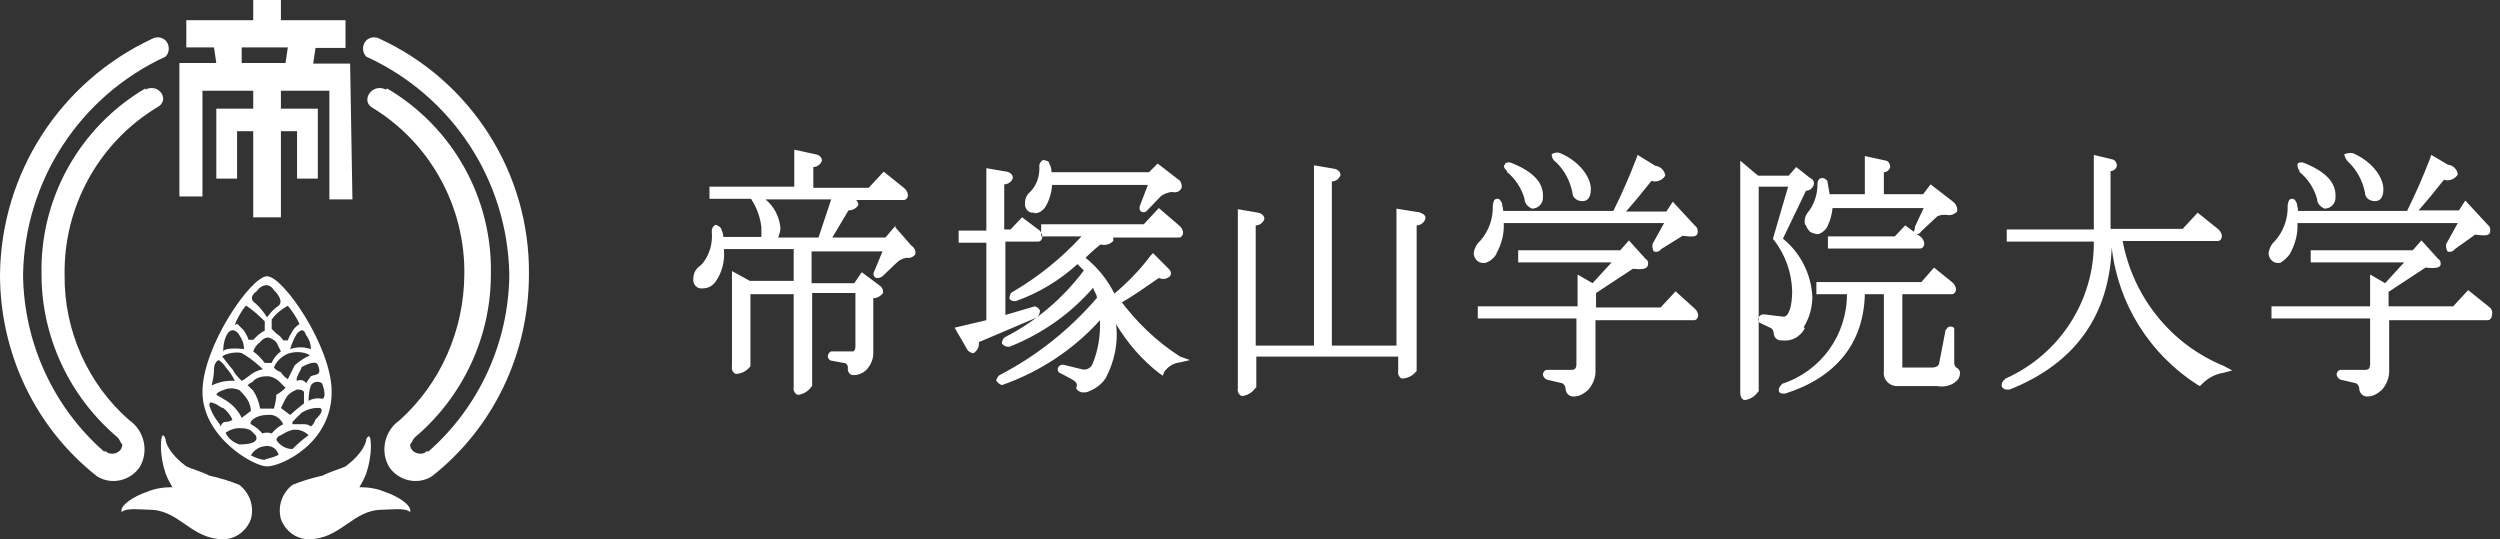
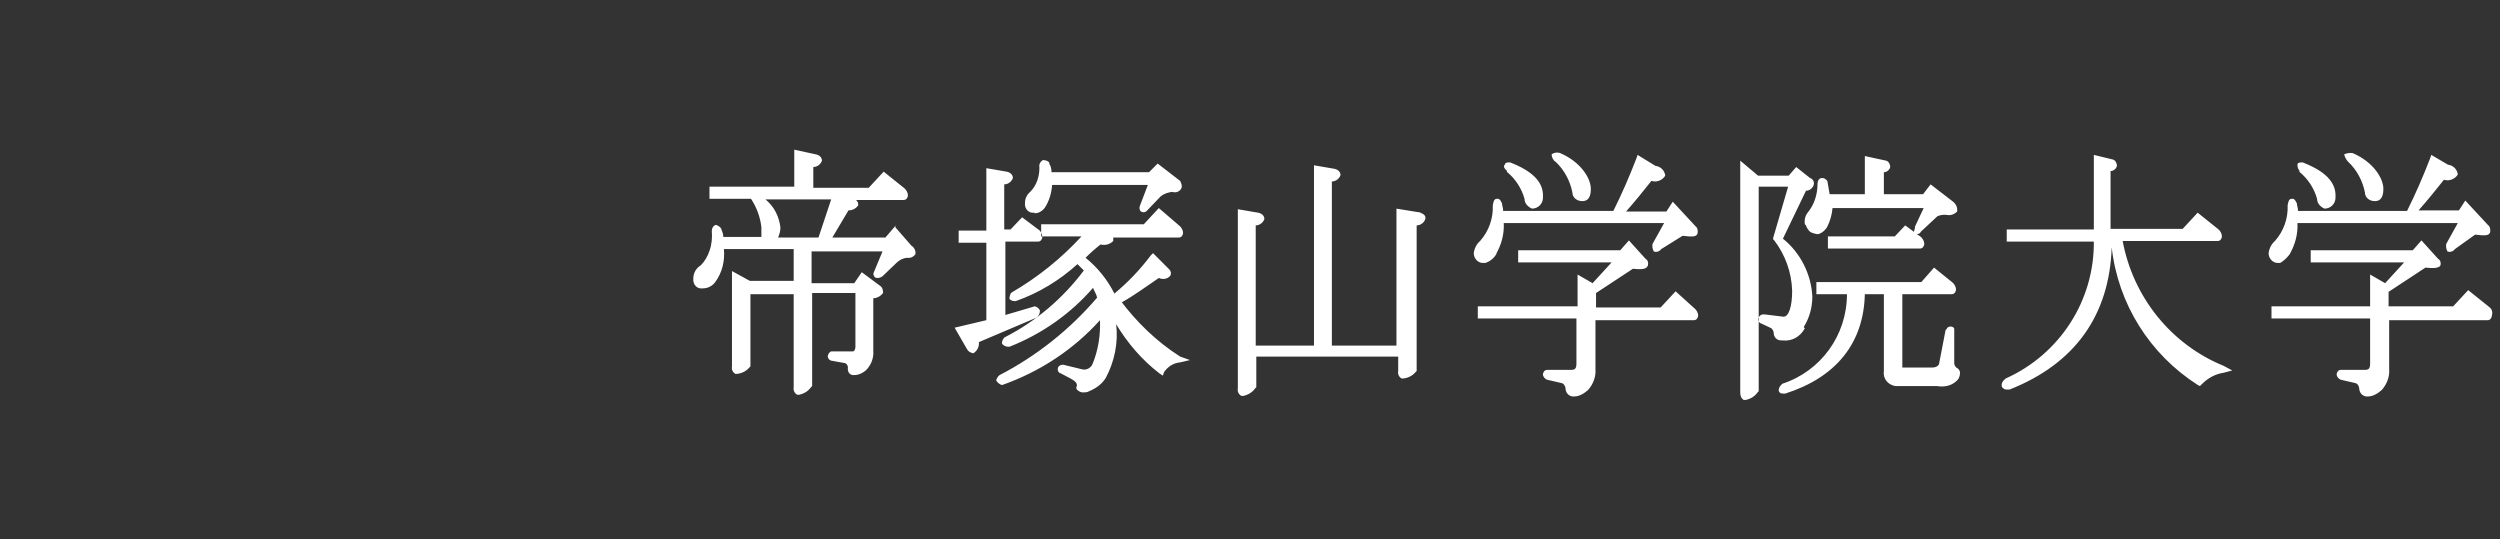
<svg xmlns="http://www.w3.org/2000/svg" width="306" height="66" viewBox="0 0 306 66" fill="none">
  <rect x="0" y="0" width="306" height="66" fill="#333333" stroke="none" />
-   <path fill-rule="evenodd" clip-rule="evenodd" d="M42.855 7.781H38.337L38.619 5.871H42.291V2.476H34.383V0H30.994V2.476H22.804V5.801H26.193L26.476 7.711H21.957V24.051H24.781V11.106H30.994V13.299H26.476V21.858H29.017V16.058H30.994V26.598H34.383V16.058H36.36V21.858H38.902V13.299H34.383V11.106H40.314V24.405H43.138L42.855 7.781ZM29.582 5.801H35.23L34.948 7.711H29.582V5.801ZM30.712 63.524C31.135 61.968 30.571 60.341 29.3 59.35C28.099 58.855 26.899 58.502 25.628 58.219C24.499 57.653 23.369 57.37 22.804 57.087C20.545 55.389 20.263 54.045 20.263 53.762C19.98 52.913 19.698 53.196 19.698 54.611C19.698 55.743 19.91 56.875 20.263 57.936C20.474 58.502 20.757 59.068 21.11 59.633C20.051 59.633 18.992 59.775 18.003 60.199C16.309 60.765 14.615 61.897 14.897 62.675C15.462 62.109 17.439 62.392 18.286 62.392C21.957 62.392 23.369 66 27.323 66C28.876 66 30.218 64.939 30.712 63.524ZM34.383 63.524C33.959 61.968 34.524 60.341 35.795 59.35C36.995 58.855 38.196 58.502 39.466 58.219C40.596 57.653 41.726 57.37 42.291 57.087C44.55 55.389 44.832 54.045 44.832 53.762C45.115 53.196 45.397 53.196 45.397 54.611C45.397 55.743 45.185 56.875 44.832 57.936C44.62 58.502 44.338 59.068 43.985 59.633C45.044 59.633 46.103 59.775 47.091 60.199C48.786 60.765 50.48 61.897 50.198 62.675C49.633 62.109 47.656 62.392 46.809 62.392C43.138 62.392 41.726 66 37.772 66C36.219 66 34.877 64.939 34.383 63.524ZM17.792 10.823C9.743 15.563 4.872 24.264 5.083 33.601C5.083 41.312 8.543 48.598 14.403 53.55C14.685 53.833 14.685 54.116 14.968 54.399C14.968 55.035 14.473 55.46 13.838 55.531C13.556 55.531 13.203 55.531 12.991 55.248H12.708C6.495 49.801 2.895 41.878 2.824 33.601C3.036 22.071 9.814 11.743 20.263 6.932C20.828 6.367 20.757 5.447 20.263 4.952C19.839 4.527 19.133 4.457 18.639 4.74C7.413 9.974 0.141 21.151 0 33.601C0 43.222 4.307 52.347 11.861 58.289C13.626 59.421 16.027 58.855 17.156 57.087C17.156 57.087 17.156 57.016 17.227 56.945C18.215 55.035 17.58 52.63 15.815 51.428C10.732 46.971 7.837 40.463 7.907 33.672C7.766 25.325 12.073 17.473 19.204 13.158C20.898 12.309 19.486 10.116 17.792 10.965V10.823ZM47.374 10.823C55.422 15.563 60.294 24.264 60.082 33.601C60.082 41.312 56.623 48.598 50.763 53.55C50.48 53.833 50.48 54.116 50.198 54.399C50.198 55.035 50.692 55.46 51.328 55.531C51.61 55.531 51.963 55.531 52.175 55.248H52.457C58.67 49.801 62.271 41.878 62.341 33.601C62.13 22.071 55.352 11.743 44.832 6.932C44.267 6.367 44.338 5.447 44.832 4.952C45.256 4.527 45.962 4.457 46.456 4.74C57.682 9.904 64.883 21.222 64.742 33.601C64.742 43.222 60.435 52.347 52.881 58.289C51.116 59.421 48.715 58.855 47.586 57.087C47.586 57.087 47.586 57.016 47.515 56.945C46.527 55.035 47.162 52.63 48.927 51.428C53.94 46.9 56.764 40.463 56.834 33.672C56.976 25.325 52.669 17.473 45.538 13.158C44.126 12.309 45.538 10.116 47.233 10.965L47.374 10.823ZM32.689 33.813C30.712 33.813 24.781 42.444 24.781 47.961C24.781 53.479 30.994 57.087 32.689 57.087C34.383 57.087 40.596 54.328 40.596 47.961C40.596 42.444 34.666 33.813 32.689 33.813ZM38.902 44.637C39.466 46.051 38.619 45.769 38.054 46.051C37.843 46.334 37.631 46.617 37.49 46.9C37.207 46.547 36.784 46.405 36.36 46.617C36.078 46.334 36.925 45.203 36.925 44.92C37.49 44.637 38.619 44.071 38.902 44.637ZM33.254 44.424H32.406C31.983 43.858 31.559 43.434 30.994 43.01C31.135 42.585 31.418 42.161 31.841 41.878C32.053 41.595 32.336 41.383 32.689 41.312C33.112 41.312 33.536 41.595 33.818 41.878L34.383 43.01C33.889 43.363 33.465 43.858 33.254 44.424ZM35.23 43.293C36.925 42.727 38.337 43.576 37.772 43.576C37.137 43.858 36.572 44.283 36.078 44.707L35.23 46.405C34.877 46.193 34.595 45.91 34.383 45.556C34.03 45.415 33.748 45.273 33.536 44.99C33.818 44.212 34.454 43.646 35.23 43.293ZM32.124 45.203C31.488 45.344 30.924 45.627 30.429 46.051C30.147 46.264 29.865 46.476 29.582 46.617C29.159 46.193 28.735 45.769 28.453 45.203C28.17 44.92 27.323 43.788 27.323 43.788C26.758 43.505 28.735 42.939 29.582 43.222C30.5 43.717 31.347 44.424 32.124 45.132V45.203ZM30.994 46.617C31.488 46.193 32.053 46.051 32.689 46.051C33.183 46.051 33.677 46.264 34.101 46.617L34.948 47.466C34.595 47.82 34.242 48.103 33.818 48.315C33.818 48.881 33.677 49.447 33.536 50.013H31.841C31.7 49.235 31.418 48.457 30.994 47.82L30.429 47.254C30.147 47.254 30.429 46.971 30.994 46.688V46.617ZM32.689 50.791C33.536 50.65 34.312 51.145 34.666 51.923C34.101 52.206 33.677 52.559 33.254 53.055C32.901 52.913 32.477 52.913 32.124 53.055L31.559 52.489C31.277 52.276 30.994 52.064 30.712 51.923C30.429 51.64 31.277 50.791 32.689 50.791ZM34.383 49.942L34.948 48.81C35.23 48.244 35.795 47.891 36.36 47.678C36.642 47.678 36.995 47.678 37.207 47.961V49.376C36.642 49.801 36.078 50.296 35.513 50.791L34.383 49.942ZM37.49 41.029C37.843 41.524 38.054 42.09 38.054 42.727C37.207 42.444 36.36 42.444 35.513 42.727C35.724 42.019 36.007 41.383 36.36 40.817C36.925 40.251 37.207 40.251 37.49 41.1V41.029ZM36.642 39.685C36.289 39.897 36.007 40.18 35.795 40.534C35.583 40.888 35.371 41.241 35.23 41.666H34.666C34.454 41.312 34.171 41.029 33.818 40.817L33.254 40.251V39.119C33.748 38.412 34.454 37.846 35.23 37.421C35.795 38.129 36.289 38.836 36.642 39.614V39.685ZM31.277 35.794C32.124 34.662 32.971 34.662 33.536 35.511C34.101 36.077 34.666 36.926 34.101 37.421C33.536 37.775 33.112 38.27 32.689 38.836C32.265 38.199 31.841 37.633 31.277 37.138C30.429 36.572 30.994 36.006 31.277 35.724V35.794ZM30.147 37.421C30.994 37.987 31.7 38.624 32.406 39.331V40.463C32.124 40.605 31.841 40.817 31.559 41.029L30.994 41.595H30.429C30.288 41.17 30.076 40.817 29.865 40.463L29.017 39.614C28.17 40.463 29.865 37.421 30.147 37.421ZM27.605 41.312C28.17 39.897 29.017 40.463 29.3 41.029C29.653 41.524 29.865 42.09 29.865 42.727C29.865 42.727 27.605 42.444 27.323 43.01C27.323 42.444 27.393 41.878 27.605 41.312ZM26.193 45.203C26.193 44.778 26.334 44.283 26.758 44.071C27.111 44.283 27.393 44.566 27.605 44.92C28.029 45.415 28.453 45.981 28.735 46.617C27.747 46.547 26.758 46.759 25.911 47.183C26.052 46.547 26.193 45.91 26.193 45.273V45.203ZM27.323 47.749C27.958 47.466 28.664 47.466 29.3 47.749C29.723 48.174 30.147 48.598 30.429 49.164C30.571 49.518 30.712 49.871 30.712 50.296L29.582 51.145C29.229 50.367 28.594 49.659 27.888 49.164C27.464 48.881 26.97 48.598 26.476 48.315C26.476 48.315 26.476 48.032 27.323 47.749ZM26.476 51.357C26.123 50.862 25.84 50.296 25.628 49.659C25.628 49.376 25.628 49.093 26.193 49.376C26.476 49.376 27.041 49.942 27.323 49.942C27.817 50.296 28.17 50.791 28.453 51.357C28.241 51.569 27.888 51.64 27.605 51.64C27.323 51.64 27.041 51.923 27.041 52.206C26.899 51.923 26.688 51.64 26.476 51.357ZM27.605 52.984C28.17 52.559 28.876 52.347 29.582 52.418C30.006 52.418 30.359 52.489 30.712 52.701L31.277 53.267C31.277 53.267 32.124 54.399 29.3 54.399C28.594 54.187 27.958 53.691 27.605 52.984ZM32.406 56.309C31.841 56.238 31.277 56.026 30.712 55.743C31.065 55.106 31.7 54.682 32.406 54.611C33.183 54.469 33.889 54.894 34.101 55.672C33.536 55.955 32.971 56.096 32.406 56.238V56.309ZM35.795 54.965C35.019 54.965 34.242 54.54 33.818 53.833C33.889 53.55 34.101 53.338 34.383 53.267C34.736 53.055 35.089 52.842 35.513 52.701C36.289 52.418 37.207 52.701 37.772 53.267C37.066 53.762 36.431 54.328 35.795 54.965ZM38.619 51.357C38.478 51.711 38.337 51.994 38.054 52.206C37.843 51.994 37.49 51.923 37.207 51.923H35.795V51.64L36.925 50.508C37.631 50.084 38.407 49.871 39.184 49.942C39.749 50.225 38.902 51.074 38.619 51.357ZM37.772 49.093C37.772 48.457 37.843 47.749 38.054 47.183C38.337 46.688 38.972 46.617 39.396 46.9C39.678 47.466 39.961 48.81 39.396 48.81C38.831 48.669 38.196 48.81 37.701 49.093H37.772Z" fill="white" />
  <path fill-rule="evenodd" clip-rule="evenodd" d="M109.645 27.588L108.374 29.074H101.878L103.855 25.749C104.35 25.749 104.773 25.537 105.056 25.113C105.056 24.9 104.985 24.617 104.773 24.476H110.633C110.916 24.476 111.127 24.193 111.127 23.91C111.127 23.556 110.916 23.203 110.633 22.99L108.162 21.01L106.326 22.99H99.549V20.444C100.043 20.444 100.466 20.09 100.608 19.666C100.608 19.241 100.255 18.958 99.831 18.887L97.219 18.322V22.849H86.84V24.334H91.924C92.63 25.395 93.053 26.598 93.194 27.801V29.003H88.535C88.535 28.649 88.394 28.296 88.252 27.942C88.111 27.73 87.829 27.588 87.617 27.518C87.264 27.659 87.123 27.942 87.123 28.296C87.193 29.074 87.123 29.923 86.84 30.701C86.629 31.338 86.275 31.974 85.781 32.469C85.216 32.823 84.863 33.389 84.863 34.096C84.793 34.662 85.146 35.228 85.711 35.299C85.781 35.299 85.922 35.299 85.993 35.299C86.629 35.299 87.193 35.016 87.546 34.521C88.394 33.389 88.746 31.904 88.605 30.489H97.148V34.379H91.782L89.594 33.177V44.849C89.523 45.203 89.664 45.556 90.017 45.769C90.653 45.769 91.288 45.486 91.712 44.99L91.853 44.849V36.006H97.148V47.395C97.078 47.749 97.219 48.103 97.572 48.315H97.854C98.419 48.174 98.913 47.891 99.266 47.395L99.407 47.254V35.865H104.703V42.444C104.703 42.656 104.632 42.939 104.42 43.01C104.42 43.01 104.279 43.01 104.208 43.01H101.737C101.525 43.08 101.384 43.293 101.314 43.576C101.314 43.788 101.455 44.071 101.737 44.142L103.291 44.424C103.573 44.424 103.785 44.707 103.785 44.99C103.714 45.415 103.926 45.839 104.35 45.91C104.35 45.91 104.491 45.91 104.561 45.91C105.056 45.91 105.55 45.698 105.973 45.344C106.609 44.707 106.962 43.858 106.891 42.939V36.502C107.385 36.502 107.809 36.219 108.091 35.865C108.091 35.511 108.021 35.158 107.668 34.945L105.479 33.318L104.561 34.662H99.337V30.772H108.021L106.962 33.318C106.821 33.531 106.962 33.813 107.103 33.955C107.385 34.096 107.738 34.026 108.021 33.813L109.715 32.187C110.068 31.833 110.492 31.621 110.986 31.55C111.41 31.621 111.763 31.479 112.045 31.125C112.116 30.701 111.904 30.276 111.551 30.064L109.574 27.801L109.645 27.588ZM101.737 24.405L100.184 29.074H95.242C95.383 28.72 95.524 28.296 95.524 27.871C95.383 26.527 94.748 25.254 93.689 24.405H101.737ZM126.66 26.103C127.154 26.103 127.578 25.82 127.86 25.466C128.425 24.617 128.707 23.627 128.778 22.637H140.498L139.58 25.042C139.439 25.325 139.439 25.608 139.58 25.82C139.792 26.032 140.145 26.032 140.356 25.82L142.051 24.051C142.475 23.698 142.969 23.556 143.463 23.485C143.887 23.627 144.381 23.485 144.593 23.061C144.734 22.778 144.593 22.424 144.451 22.142L141.698 20.019L140.639 21.08H128.707C128.707 20.727 128.637 20.373 128.425 20.019V19.878C128.213 19.666 127.931 19.595 127.648 19.595C127.295 19.807 127.154 20.161 127.225 20.515C127.225 21.646 126.872 22.707 126.095 23.485C125.671 23.839 125.459 24.334 125.459 24.83C125.389 25.395 125.742 25.961 126.307 26.032C126.377 26.032 126.519 26.032 126.589 26.032L126.66 26.103ZM127.295 38.058C127.225 37.775 126.942 37.563 126.66 37.492L123.059 38.553V29.569H127.083C127.366 29.569 127.578 29.286 127.578 29.003C127.578 28.649 127.366 28.225 127.083 28.084L125.106 26.598L123.694 28.084H122.918V22.566C123.412 22.566 123.836 22.212 123.977 21.788C123.977 21.363 123.624 21.08 123.2 21.01L120.729 20.585V28.225H117.34V29.711H120.729V39.19L116.846 40.109L118.399 42.797C118.541 43.01 118.752 43.151 119.035 43.222H119.176C119.6 42.939 119.882 42.444 119.811 41.878L126.801 38.907C127.154 38.694 127.295 38.341 127.295 37.987V38.058ZM137.321 36.997C138.733 36.219 140.286 35.087 141.839 34.026C142.333 34.238 142.898 34.167 143.251 33.743C143.392 33.46 143.322 33.177 143.11 32.965L141.133 30.984L140.851 31.267C139.58 32.965 138.097 34.521 136.403 35.936C135.556 34.238 134.355 32.752 132.873 31.55C133.437 30.984 134.073 30.418 134.708 29.923C135.273 30.064 135.838 29.923 136.262 29.498C136.262 29.357 136.262 29.215 136.262 29.074H144.31C144.593 29.074 144.804 28.791 144.804 28.508C144.804 28.154 144.593 27.801 144.31 27.588L141.839 25.466L140.003 27.447H127.436V28.933H132.378C129.907 31.621 127.013 33.955 123.836 35.794L123.694 35.936C123.624 36.148 123.553 36.36 123.553 36.572C123.694 36.785 123.977 36.855 124.189 36.855H124.33C127.154 35.865 129.696 34.309 131.884 32.328L132.661 33.106C130.119 36.502 126.801 39.331 123.059 41.241C122.777 41.383 122.635 41.736 122.635 42.019C122.777 42.302 123.13 42.444 123.412 42.444H123.553C127.507 40.888 131.037 38.412 133.791 35.228C133.932 35.653 134.214 36.006 134.285 36.431C130.966 40.322 126.872 43.576 122.353 45.91C122.141 46.051 122 46.334 121.929 46.547C122.071 46.83 122.282 46.971 122.565 47.112H122.706C127.295 45.486 131.39 42.797 134.638 39.19C134.708 41.029 134.426 42.868 133.72 44.566C133.508 45.061 132.943 45.344 132.449 45.203L130.119 44.637C129.837 44.637 129.554 44.778 129.484 45.061C129.413 45.344 129.554 45.627 129.837 45.698L131.037 46.334C131.814 46.759 131.814 46.971 131.814 47.254C131.672 47.395 131.743 47.678 131.884 47.749C132.025 47.891 132.308 48.032 132.52 48.032C132.802 48.032 133.084 48.032 133.296 47.891C134.144 47.537 134.85 47.042 135.344 46.264C136.403 44.283 136.897 41.949 136.615 39.685C138.027 42.019 139.792 44.071 141.91 45.698L142.333 45.981L142.475 45.556C142.898 44.92 143.604 44.424 144.451 44.354L145.652 44.071L144.451 43.646C141.557 41.807 139.086 39.402 137.038 36.643L137.321 36.997ZM173.539 25.961L170.927 25.537V42.302H163.02V22.212C163.514 22.212 163.937 21.858 164.079 21.434C164.079 21.01 163.726 20.727 163.302 20.656L160.831 20.232V42.302H153.7V27.588C154.194 27.588 154.618 27.235 154.759 26.81C154.759 26.386 154.406 26.103 153.983 26.032L151.512 25.608V47.537C151.441 47.891 151.582 48.244 151.935 48.457H152.218C152.782 48.315 153.277 48.032 153.63 47.537L153.771 47.395V43.646H171.139V45.415C171.068 45.769 171.209 46.122 171.562 46.334C172.198 46.334 172.833 46.051 173.257 45.556L173.398 45.415V27.588C173.892 27.588 174.316 27.235 174.457 26.81C174.598 26.244 173.963 26.103 173.681 25.961H173.539ZM184.412 21.01C185.471 21.858 186.248 23.061 186.601 24.334C186.601 24.9 187.024 25.325 187.519 25.537C188.225 25.537 188.86 24.971 188.86 24.193C188.86 24.122 188.86 23.981 188.86 23.91C188.86 22.283 187.589 20.939 184.836 19.878H184.694C184.271 19.878 184.2 20.019 184.2 20.161C183.918 20.302 184.2 20.727 184.483 20.939L184.412 21.01ZM183.141 31.055C183.777 29.923 184.13 28.649 184.059 27.305H203.686L202.274 29.852C202.204 30.135 202.274 30.489 202.416 30.772C202.769 30.913 203.122 30.772 203.333 30.489L205.946 28.862C207.146 29.003 207.64 29.003 207.781 28.579C207.852 28.225 207.781 27.871 207.499 27.659L204.745 24.688L203.969 25.891H199.027C200.086 24.688 201.074 23.485 202.133 22.142C202.769 22.354 203.475 22.071 203.828 21.505C203.757 20.868 203.263 20.373 202.627 20.302L200.439 18.958L200.297 19.383C199.45 21.576 198.532 23.698 197.473 25.82H183.988C183.988 25.395 183.847 25.183 183.847 24.9C183.706 24.617 183.565 24.264 183.212 24.334C182.788 24.334 182.788 24.9 182.718 25.113C182.788 26.739 182.223 28.296 181.164 29.498C180.741 29.852 180.458 30.418 180.388 30.984C180.388 31.621 180.882 32.187 181.517 32.187C181.588 32.187 181.729 32.187 181.8 32.187C182.435 31.974 182.929 31.55 183.212 30.984L183.141 31.055ZM190.413 19.807C191.472 20.797 192.178 22.142 192.461 23.556C192.461 24.193 193.025 24.617 193.661 24.617C194.084 24.617 194.72 24.476 194.72 23.132C194.72 21.788 193.449 19.807 190.978 18.746C190.625 18.605 190.201 18.675 189.919 18.887C189.919 19.241 190.131 19.666 190.413 19.807ZM205.098 35.653L203.263 37.633H195.355V35.865L199.874 32.894C201.145 33.035 201.568 32.894 201.709 32.469C201.78 32.187 201.709 31.833 201.427 31.691L199.38 29.428L198.321 30.63H185.824V32.116H197.262L194.932 34.662L193.096 33.601V37.492H180.882V38.977H192.955V44.495C192.955 45.061 192.814 45.273 192.319 45.273H189.354C189.072 45.273 188.86 45.556 188.86 45.839C188.86 46.122 189.142 46.405 189.354 46.476L191.19 46.9C191.402 46.971 191.543 47.183 191.613 47.466C191.613 48.032 191.966 48.457 192.461 48.527C192.461 48.527 192.602 48.527 192.672 48.527C193.308 48.527 193.873 48.174 194.367 47.749C195.002 47.042 195.355 46.122 195.285 45.203V39.19H207.358C207.64 39.19 207.852 38.907 207.852 38.624C207.852 38.27 207.64 37.916 207.358 37.704L205.169 35.724L205.098 35.653ZM221.054 27.588C221.125 27.871 221.337 28.154 221.549 28.367C221.76 28.508 222.043 28.579 222.325 28.649H222.608C223.031 28.508 223.455 28.154 223.667 27.73C224.02 27.023 224.231 26.244 224.302 25.466H235.457L234.398 27.73C234.398 27.942 234.328 28.154 234.257 28.367L233.198 27.588L231.927 28.933H223.737V30.418H235.034C235.316 30.418 235.528 30.135 235.528 29.852C235.528 29.498 235.316 29.145 235.034 28.933L234.61 28.649C234.822 28.649 235.034 28.579 235.104 28.367L237.152 26.457C237.505 26.315 237.928 26.244 238.352 26.315C238.775 26.386 239.199 26.244 239.552 25.891C239.623 25.395 239.411 24.971 239.058 24.688L236.304 22.566L235.387 23.768H230.586V21.08C230.939 21.08 231.292 20.797 231.362 20.444C231.362 20.09 231.15 19.736 230.868 19.666L228.256 19.1V23.768H223.949L223.667 22.142L223.525 22C223.314 21.788 223.031 21.717 222.749 21.858C222.537 22 222.466 22.283 222.466 22.495C222.466 23.839 222.043 25.113 221.196 26.103C220.913 26.527 220.843 26.952 220.913 27.447L221.054 27.588ZM239.481 44.99C239.27 44.849 239.199 44.637 239.199 44.424V40.251C239.199 40.109 238.987 39.968 238.775 39.968C238.564 39.968 238.352 40.039 238.281 40.251L238.14 40.392L237.363 44.424C237.363 44.566 237.222 44.99 236.446 44.99H232.845V36.006H238.917C239.199 36.006 239.411 35.724 239.411 35.441C239.411 35.087 239.199 34.733 238.917 34.521L236.728 32.752L235.175 34.521H222.325V36.006H226.067C226.067 41.029 222.89 45.415 218.16 46.971L218.019 47.112C217.807 47.325 217.666 47.608 217.736 47.891C217.877 48.174 218.019 48.174 218.372 48.174H218.513C224.726 46.193 228.115 42.019 228.256 36.006H230.586V45.415C230.444 46.334 231.08 47.112 231.998 47.254C232.068 47.254 232.209 47.254 232.28 47.254H237.081C237.928 47.395 238.775 47.254 239.411 46.688C239.764 46.405 239.905 46.051 239.905 45.627C239.905 45.344 239.693 45.061 239.411 44.99H239.481ZM220.772 40.039C221.478 38.907 221.831 37.633 221.831 36.289C221.69 33.531 220.348 30.913 218.23 29.215L221.054 23.344C221.478 23.344 221.831 23.061 221.972 22.707C222.113 22.354 221.972 21.929 221.549 21.788L219.854 20.444L218.936 21.505H215.194L213.006 19.666V48.032C213.006 48.386 213.076 48.739 213.429 48.952H213.712C214.277 48.81 214.771 48.527 215.124 48.032L215.265 47.891V22.849H218.866L217.03 29.145V29.286L217.171 29.428C218.513 31.196 219.289 33.318 219.36 35.582C219.36 37.563 218.936 38.765 218.301 38.765L215.971 38.482H215.83C215.547 38.482 215.265 38.694 215.194 39.048C215.194 39.331 215.336 39.543 215.618 39.614L216.818 40.18C216.959 40.322 217.101 40.534 217.101 40.746C217.101 41.241 217.454 41.666 218.019 41.666C218.019 41.666 218.089 41.666 218.16 41.666C219.289 41.807 220.348 41.241 220.913 40.18L220.772 40.039ZM259.744 29.498H271.464C271.747 29.498 271.958 29.215 271.958 28.933C271.958 28.579 271.747 28.225 271.464 28.013L268.993 26.032L267.157 28.013H258.332V20.939C258.685 20.939 259.038 20.656 259.109 20.302C259.109 19.949 258.897 19.595 258.615 19.524L256.285 18.958V28.084H245.624V29.569H256.285C256.355 36.785 252.119 43.363 245.483 46.334L245.341 46.476C245.059 46.688 244.918 47.112 245.059 47.395C245.2 47.537 245.341 47.678 245.553 47.678H245.977C254.025 44.495 258.191 38.553 258.473 30.276C259.25 37.209 263.133 43.363 268.993 47.112L269.275 47.254L269.558 46.971C270.264 46.264 271.182 45.769 272.17 45.627L273.229 45.344L272.17 44.778C265.745 42.161 261.086 36.36 259.815 29.498H259.744ZM281.419 21.01C282.478 21.858 283.255 23.061 283.608 24.334C283.608 24.9 284.031 25.325 284.525 25.537C285.231 25.537 285.867 24.971 285.867 24.193C285.867 24.122 285.867 23.981 285.867 23.91C285.867 22.283 284.596 20.939 281.843 19.878H281.701C281.278 19.878 281.207 20.019 281.207 20.161C281.207 20.444 281.278 20.727 281.49 20.939L281.419 21.01ZM287.42 19.807C288.479 20.797 289.185 22.142 289.468 23.556C289.468 24.193 290.032 24.617 290.668 24.617C291.091 24.617 291.727 24.476 291.727 23.132C291.727 21.788 290.456 19.807 287.985 18.746C287.632 18.675 287.279 18.746 286.926 18.887C286.997 19.241 287.208 19.595 287.42 19.807ZM304.576 37.492L302.105 35.511L300.27 37.492H292.362V35.724L296.881 32.752C298.152 32.894 298.575 32.752 298.716 32.469C298.787 32.187 298.716 31.833 298.434 31.691L296.387 29.428L295.328 30.63H282.831V32.116H294.269L291.939 34.662L290.103 33.601V37.492H278.03V38.977H290.103V44.495C290.103 45.061 289.962 45.273 289.468 45.273H286.502C286.22 45.273 286.008 45.556 286.008 45.839C286.008 46.122 286.29 46.405 286.502 46.476L288.338 46.9C288.55 46.971 288.691 47.183 288.762 47.466C288.762 48.032 289.115 48.457 289.609 48.527C289.609 48.527 289.75 48.527 289.821 48.527C290.456 48.527 291.021 48.174 291.515 47.749C292.15 47.042 292.503 46.122 292.433 45.203V39.19H304.506C304.788 39.19 305 38.907 305 38.624C305.141 38.199 305 37.775 304.647 37.563L304.576 37.492ZM280.289 31.055C280.925 29.923 281.278 28.649 281.207 27.305H300.834L299.422 29.852C299.352 30.135 299.422 30.489 299.564 30.772C299.917 30.913 300.27 30.772 300.481 30.489L302.953 28.72C304.153 28.862 304.647 28.862 304.788 28.437C304.859 28.084 304.788 27.73 304.506 27.518L301.752 24.547L300.976 25.749H296.034C297.093 24.547 298.081 23.344 299.14 22C299.775 22.212 300.481 21.929 300.834 21.363C300.764 20.727 300.27 20.232 299.634 20.161L297.587 18.958L297.446 19.383C296.598 21.576 295.681 23.698 294.622 25.82H281.278C281.278 25.395 281.137 25.183 281.137 24.9C280.995 24.617 280.854 24.264 280.501 24.334C280.078 24.334 280.078 24.9 280.007 25.113C280.078 26.739 279.513 28.296 278.454 29.498C278.03 29.852 277.748 30.418 277.677 30.984C277.677 31.621 278.171 32.187 278.807 32.187C278.877 32.187 279.019 32.187 279.089 32.187C279.583 31.904 280.007 31.479 280.36 30.984L280.289 31.055Z" fill="white" />
</svg>